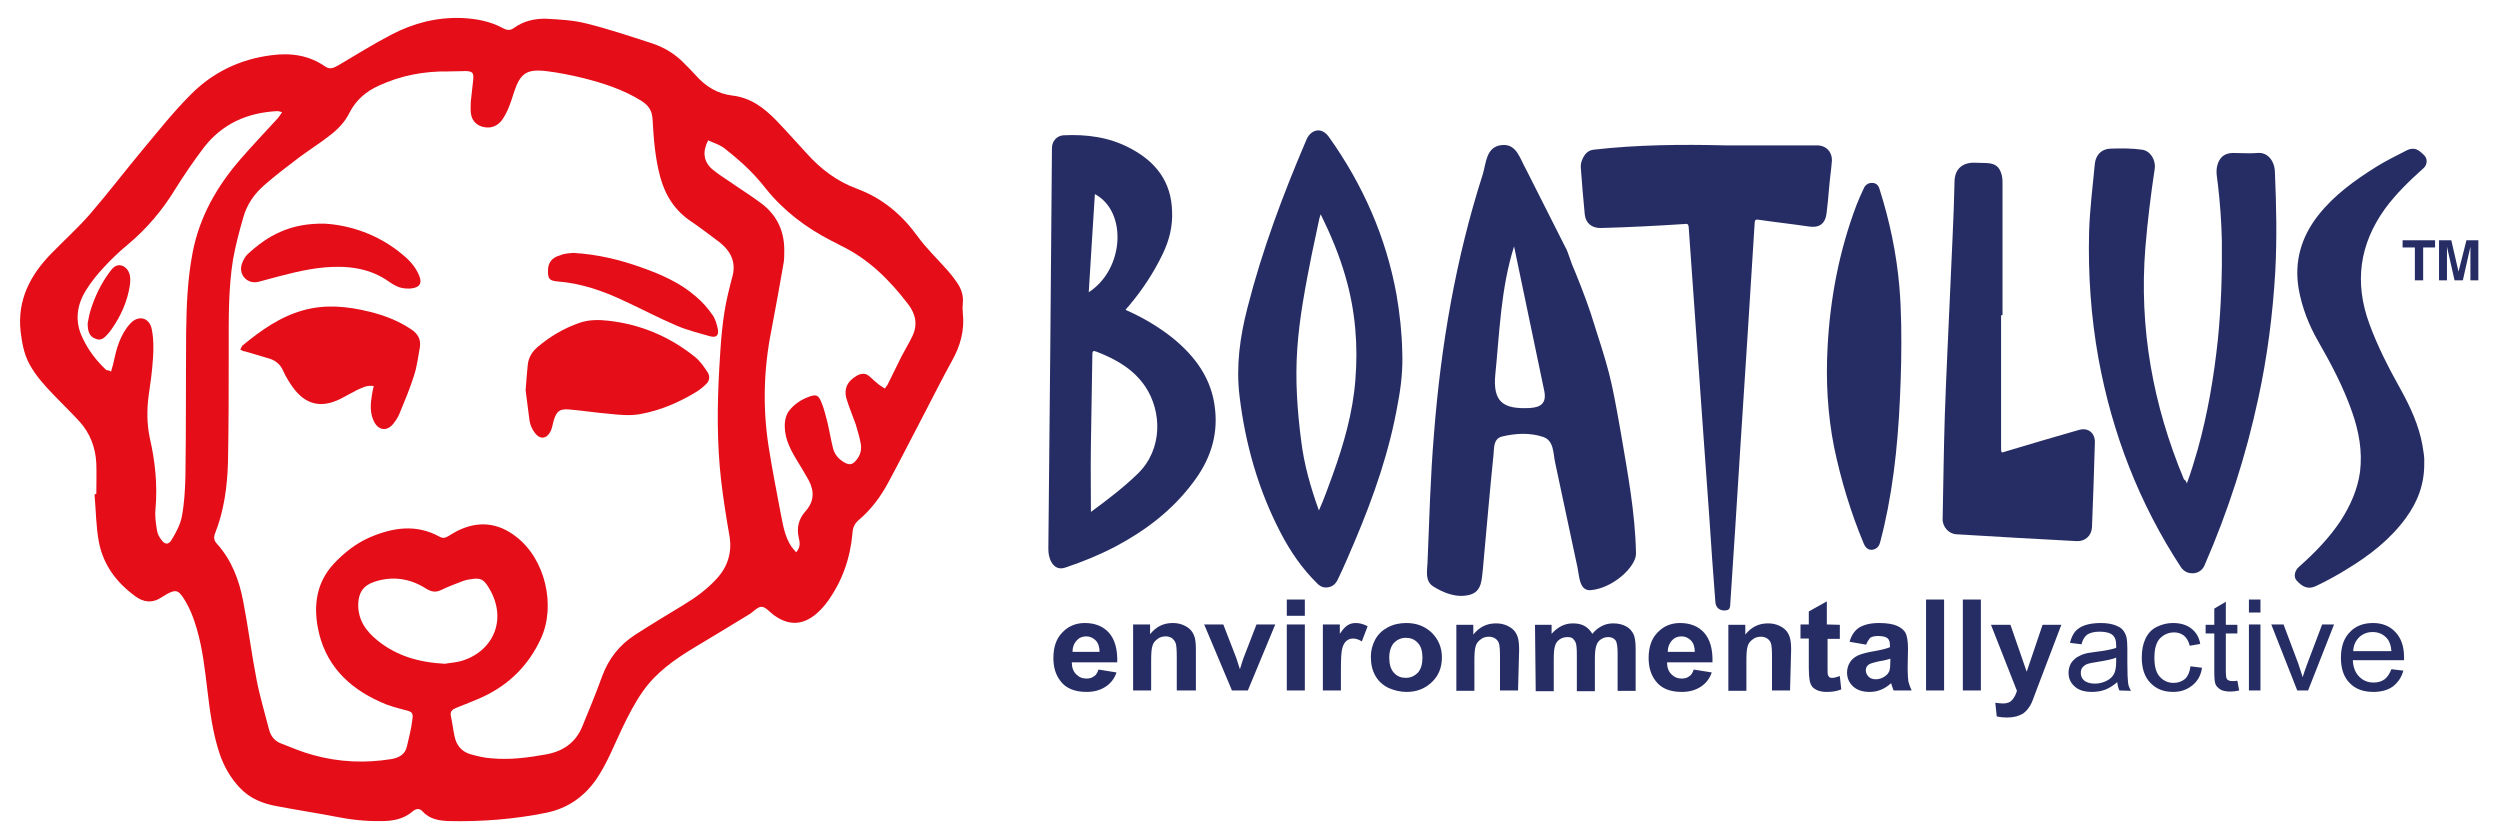
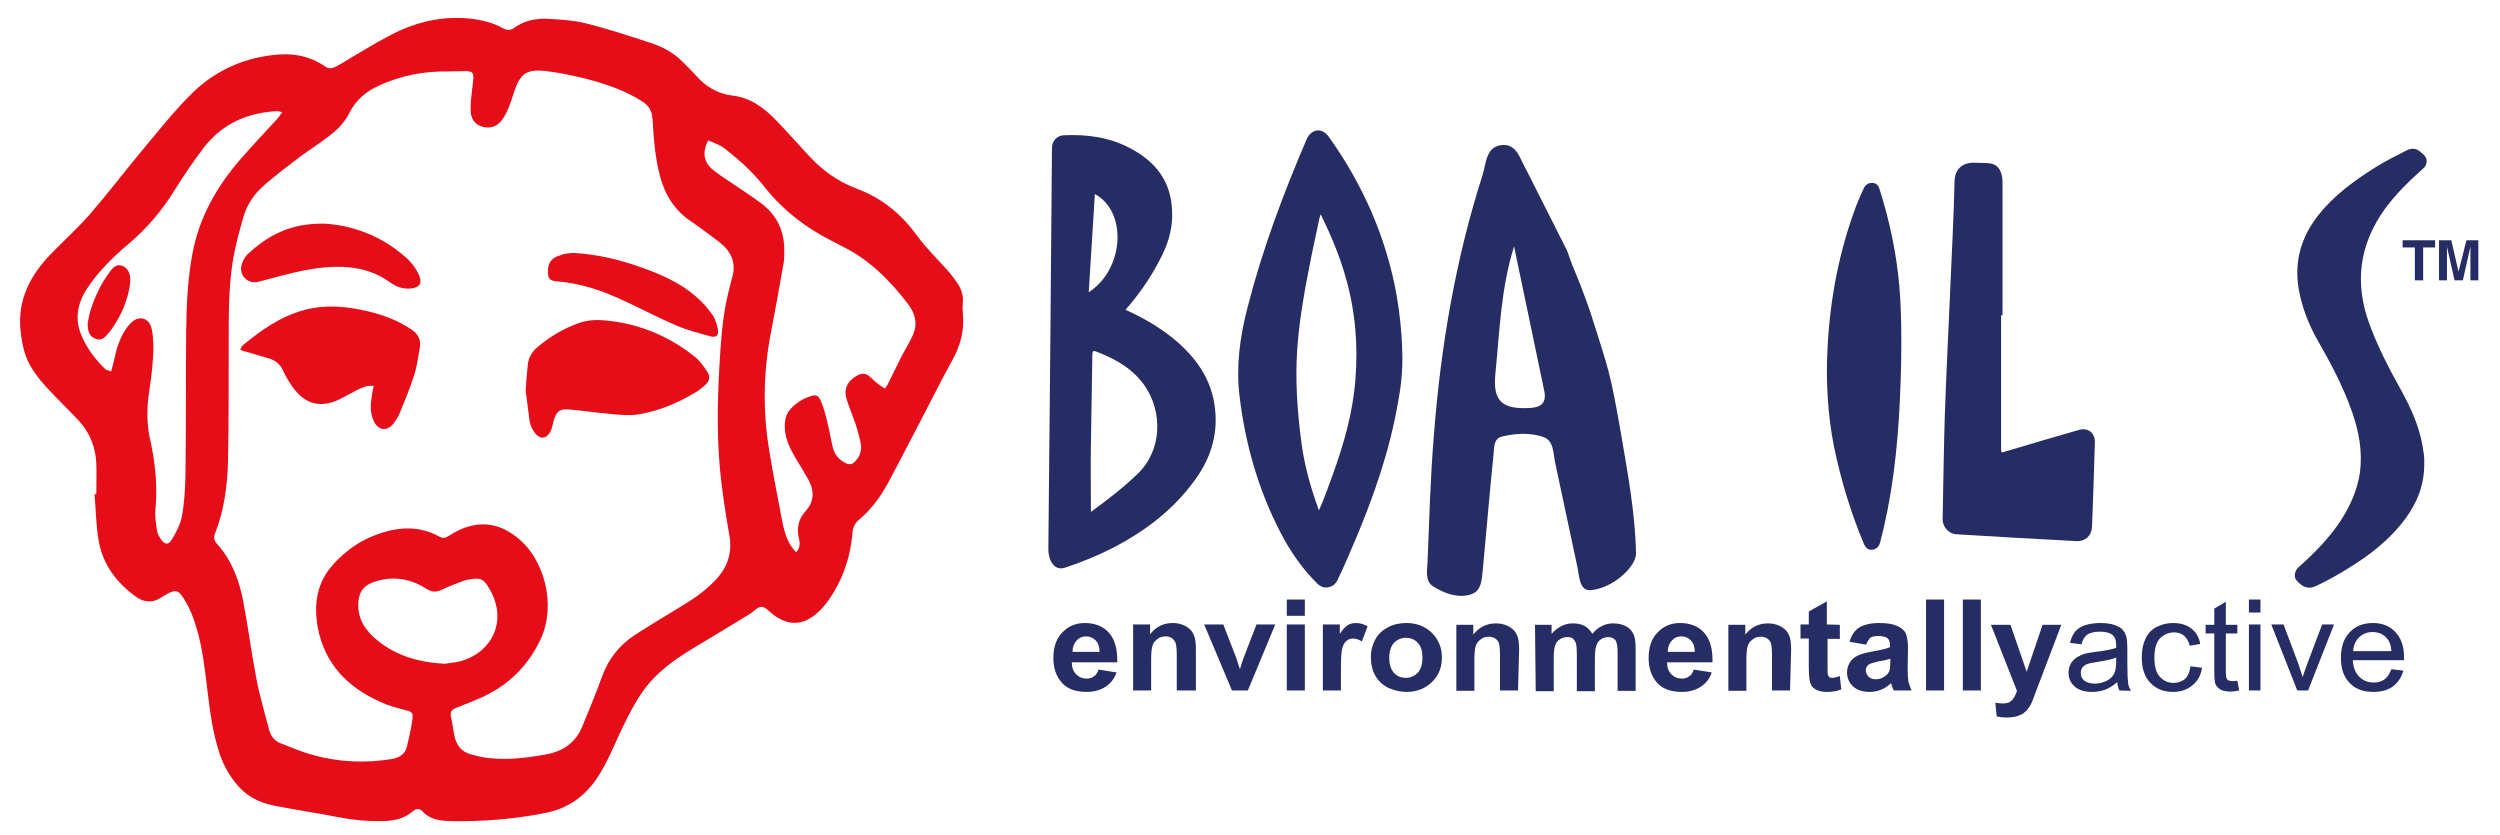
<svg xmlns="http://www.w3.org/2000/svg" version="1.1" id="Livello_1" x="0px" y="0px" viewBox="0 0 693 231.4" style="enable-background:new 0 0 693 231.4;" xml:space="preserve">
  <style type="text/css">
	.st0{fill:#262D64;}
	.st1{fill:#E40D18;}
</style>
  <path class="st0" d="M304.5,185.6l5,0.8c-0.6,1.8-1.7,3.1-3.1,4c-1.4,0.9-3.1,1.4-5.2,1.4c-3.3,0-5.8-1-7.3-3.1  c-1.3-1.7-1.9-3.8-1.9-6.3c0-3,0.8-5.4,2.5-7.1c1.6-1.7,3.7-2.6,6.2-2.6c2.8,0,5.1,0.9,6.7,2.7c1.6,1.8,2.4,4.5,2.3,8.2l-12.6,0  c0,1.4,0.4,2.5,1.2,3.3c0.8,0.8,1.7,1.2,2.9,1.2c0.8,0,1.5-0.2,2-0.6C303.8,187.2,304.2,186.5,304.5,185.6z M304.8,180.7  c0-1.4-0.4-2.5-1.1-3.2c-0.7-0.7-1.6-1.1-2.6-1.1c-1.1,0-2,0.4-2.7,1.2c-0.7,0.8-1.1,1.8-1.1,3.1L304.8,180.7z M331.2,191.4l-5,0  l0-9.3c0-2-0.1-3.2-0.3-3.8c-0.2-0.6-0.6-1-1-1.4c-0.5-0.3-1.1-0.5-1.7-0.5c-0.9,0-1.7,0.2-2.3,0.7c-0.7,0.5-1.2,1.1-1.4,1.8  c-0.3,0.8-0.4,2.2-0.4,4.2l0,8.3l-5,0l0-18.3l4.7,0l0,2.7c1.7-2.1,3.7-3.1,6.3-3.1c1.1,0,2.1,0.2,3,0.6c0.9,0.4,1.6,0.9,2.1,1.5  c0.5,0.6,0.8,1.3,1,2c0.2,0.8,0.3,1.8,0.3,3.3V191.4z M341.5,191.4l-7.7-18.3l5.3,0l3.6,9.3l1,3.1c0.3-0.8,0.4-1.3,0.5-1.6  c0.2-0.5,0.3-1,0.5-1.5l3.6-9.3l5.2,0l-7.6,18.3L341.5,191.4z M356.7,170.7l0-4.5l5,0l0,4.5L356.7,170.7z M356.7,191.4l0-18.3l5,0  l0,18.3L356.7,191.4z M371.7,191.4l-5,0l0-18.3l4.7,0l0,2.6c0.8-1.2,1.5-2,2.2-2.4c0.6-0.4,1.4-0.6,2.2-0.6c1.1,0,2.2,0.3,3.3,0.9  l-1.6,4.2c-0.8-0.5-1.6-0.8-2.4-0.8c-0.7,0-1.3,0.2-1.8,0.6c-0.5,0.4-0.9,1-1.2,2c-0.3,1-0.4,3-0.4,6.1L371.7,191.4z M380,182  c0-1.6,0.4-3.2,1.2-4.7c0.8-1.5,2-2.6,3.5-3.4c1.5-0.8,3.2-1.2,5.1-1.2c2.9,0,5.2,0.9,7.1,2.7c1.8,1.8,2.8,4.1,2.8,6.8  c0,2.8-0.9,5.1-2.8,6.9c-1.9,1.8-4.2,2.7-7,2.7c-1.7,0-3.4-0.4-5-1.1c-1.6-0.8-2.8-1.9-3.6-3.3C380.4,185.9,380,184.1,380,182z   M385.1,182.3c0,1.8,0.4,3.2,1.3,4.2c0.9,1,2,1.4,3.3,1.4c1.3,0,2.4-0.5,3.3-1.4c0.9-1,1.3-2.4,1.3-4.2c0-1.8-0.4-3.2-1.3-4.1  c-0.9-1-2-1.4-3.3-1.4c-1.3,0-2.4,0.5-3.3,1.4C385.6,179.1,385.1,180.5,385.1,182.3z M420.8,191.4l-5,0l0-9.3c0-2-0.1-3.2-0.3-3.8  c-0.2-0.6-0.6-1-1-1.3c-0.5-0.3-1.1-0.5-1.7-0.5c-0.9,0-1.7,0.2-2.3,0.7c-0.7,0.5-1.2,1.1-1.4,1.8c-0.3,0.8-0.4,2.2-0.4,4.2l0,8.3  l-5,0l0-18.3l4.7,0l0,2.7c1.7-2.1,3.7-3.1,6.3-3.1c1.1,0,2.1,0.2,3,0.6c0.9,0.4,1.6,0.9,2.1,1.5c0.5,0.6,0.8,1.3,1,2  c0.2,0.8,0.3,1.8,0.3,3.3L420.8,191.4z M425.5,173.2l4.6,0l0,2.5c1.7-1.9,3.6-2.9,5.9-2.9c1.2,0,2.3,0.2,3.2,0.7  c0.9,0.5,1.6,1.2,2.2,2.2c0.8-1,1.7-1.7,2.7-2.2c1-0.5,2-0.7,3.1-0.7c1.4,0,2.6,0.3,3.5,0.8c1,0.5,1.7,1.3,2.2,2.4  c0.3,0.8,0.5,2,0.5,3.8l0,11.7l-5,0l0-10.4c0-1.8-0.2-3-0.5-3.5c-0.5-0.7-1.2-1-2.1-1c-0.7,0-1.4,0.2-2,0.6c-0.6,0.4-1.1,1-1.3,1.8  c-0.3,0.8-0.4,2.1-0.4,3.8l0,8.8l-5,0v-10c0-1.8-0.1-2.9-0.3-3.4c-0.2-0.5-0.5-0.9-0.8-1.2c-0.4-0.3-0.9-0.4-1.5-0.4  c-0.8,0-1.5,0.2-2.1,0.6c-0.6,0.4-1.1,1-1.3,1.7c-0.3,0.8-0.4,2-0.4,3.8l0,8.9l-5,0L425.5,173.2z M469.5,185.6l5,0.8  c-0.6,1.8-1.7,3.1-3.1,4c-1.4,0.9-3.1,1.4-5.2,1.4c-3.3,0-5.8-1-7.3-3.1c-1.3-1.7-1.9-3.8-1.9-6.3c0-3,0.8-5.4,2.5-7.1  c1.6-1.7,3.7-2.6,6.2-2.6c2.8,0,5.1,0.9,6.7,2.7c1.6,1.8,2.4,4.5,2.3,8.2l-12.6,0c0,1.4,0.4,2.5,1.2,3.3c0.8,0.8,1.7,1.2,2.9,1.2  c0.8,0,1.5-0.2,2-0.6C468.8,187.2,469.2,186.5,469.5,185.6z M469.8,180.7c0-1.4-0.4-2.5-1.1-3.2c-0.7-0.7-1.6-1.1-2.6-1.1  c-1.1,0-2,0.4-2.7,1.2c-0.7,0.8-1.1,1.8-1.1,3.1L469.8,180.7z M496.2,191.4l-5,0l0-9.3c0-2-0.1-3.2-0.3-3.8c-0.2-0.6-0.6-1-1-1.3  c-0.5-0.3-1.1-0.5-1.7-0.5c-0.9,0-1.7,0.2-2.3,0.7c-0.7,0.5-1.2,1.1-1.4,1.8c-0.3,0.8-0.4,2.2-0.4,4.2l0,8.3l-5,0l0-18.3l4.7,0  l0,2.7c1.7-2.1,3.7-3.1,6.3-3.1c1.1,0,2.1,0.2,3,0.6c0.9,0.4,1.6,0.9,2.1,1.5c0.5,0.6,0.8,1.3,1,2c0.2,0.8,0.3,1.8,0.3,3.2  L496.2,191.4z M510,173.2l0,3.9l-3.4,0l0,7.4c0,1.5,0,2.4,0.1,2.6c0.1,0.2,0.2,0.4,0.4,0.6c0.2,0.2,0.5,0.2,0.9,0.2  c0.5,0,1.1-0.2,2-0.5l0.4,3.7c-1.2,0.5-2.5,0.7-4,0.7c-0.9,0-1.7-0.1-2.5-0.4c-0.7-0.3-1.3-0.7-1.6-1.1c-0.3-0.5-0.6-1.1-0.7-1.9  c-0.1-0.6-0.2-1.7-0.2-3.4l0-8l-2.3,0l0-3.9l2.3,0v-3.6l5-2.8l0,6.4L510,173.2z M517.3,178.7l-4.6-0.8c0.5-1.8,1.4-3.1,2.6-3.9  c1.3-0.8,3.1-1.3,5.6-1.3c2.2,0,3.9,0.3,5,0.8c1.1,0.5,1.9,1.2,2.3,1.9c0.4,0.8,0.7,2.2,0.7,4.3l-0.1,5.6c0,1.6,0.1,2.8,0.2,3.6  c0.2,0.8,0.5,1.6,0.9,2.5l-5,0c-0.1-0.3-0.3-0.8-0.5-1.4c-0.1-0.3-0.1-0.5-0.2-0.6c-0.9,0.8-1.8,1.4-2.8,1.8c-1,0.4-2,0.6-3.1,0.6  c-2,0-3.5-0.5-4.6-1.5c-1.1-1-1.7-2.3-1.7-3.9c0-1,0.3-2,0.8-2.8c0.5-0.8,1.2-1.4,2.2-1.9c0.9-0.4,2.3-0.8,4-1.1  c2.4-0.4,4-0.8,4.9-1.2l0-0.5c0-0.9-0.2-1.6-0.7-2c-0.5-0.4-1.4-0.6-2.7-0.6c-0.9,0-1.6,0.2-2.1,0.5  C518,177.3,517.6,177.9,517.3,178.7z M524,182.6c-0.6,0.2-1.7,0.5-3.1,0.7c-1.4,0.3-2.3,0.6-2.7,0.8c-0.7,0.4-1,1-1,1.7  c0,0.7,0.3,1.3,0.8,1.8c0.5,0.5,1.2,0.7,2,0.7c0.9,0,1.8-0.3,2.6-0.9c0.6-0.4,1-1,1.2-1.6c0.1-0.4,0.2-1.2,0.2-2.4L524,182.6z   M533.9,191.4l0-25.2l5,0l0,25.2L533.9,191.4z M544.1,191.4l0-25.2l5,0l0,25.2L544.1,191.4z M551.9,173.2l5.4,0l4.5,13l4.4-13l5.2,0  l-6.7,17.6l-1.2,3.2c-0.4,1.1-0.9,1.9-1.3,2.4c-0.4,0.6-0.9,1-1.4,1.4c-0.5,0.3-1.2,0.6-1.9,0.8c-0.8,0.2-1.6,0.3-2.6,0.3  c-1,0-1.9-0.1-2.8-0.3l-0.4-3.8c0.8,0.1,1.5,0.2,2.1,0.2c1.2,0,2-0.3,2.6-1c0.6-0.7,1-1.5,1.3-2.5L551.9,173.2z M587.5,191.4  c-0.3-0.6-0.5-1.4-0.6-2.3c-1.2,1-2.3,1.7-3.4,2.1s-2.3,0.6-3.6,0.6c-2.1,0-3.7-0.5-4.8-1.5c-1.1-1-1.7-2.2-1.7-3.8  c0-0.9,0.2-1.7,0.6-2.5c0.4-0.7,1-1.3,1.7-1.8c0.7-0.4,1.5-0.8,2.3-1c0.6-0.2,1.6-0.3,2.9-0.5c2.6-0.3,4.5-0.7,5.7-1.1  c0-0.4,0-0.7,0-0.8c0-1.3-0.3-2.1-0.9-2.7c-0.8-0.7-2-1-3.7-1c-1.5,0-2.6,0.3-3.4,0.8c-0.7,0.5-1.3,1.4-1.6,2.7l-3.2-0.4  c0.3-1.3,0.8-2.3,1.4-3.1c0.7-0.8,1.6-1.4,2.8-1.8c1.2-0.4,2.7-0.6,4.3-0.6c1.6,0,2.9,0.2,4,0.6c1,0.4,1.8,0.8,2.2,1.4  c0.5,0.6,0.8,1.3,1,2.1c0.1,0.5,0.2,1.5,0.2,2.9v4.1c0,2.9,0.1,4.7,0.2,5.5c0.1,0.8,0.4,1.5,0.8,2.2L587.5,191.4L587.5,191.4z   M586.6,182.3c-1.2,0.5-2.9,0.8-5.3,1.2c-1.3,0.2-2.3,0.4-2.8,0.6c-0.5,0.2-1,0.6-1.3,1c-0.3,0.4-0.4,0.9-0.4,1.5  c0,0.8,0.3,1.5,1,2.1c0.7,0.5,1.6,0.8,2.9,0.8c1.2,0,2.3-0.3,3.3-0.8s1.7-1.2,2.1-2.1c0.3-0.7,0.5-1.7,0.5-3.1L586.6,182.3z   M607.2,184.7l3.2,0.4c-0.3,2.1-1.2,3.7-2.7,4.9s-3.2,1.8-5.3,1.8c-2.6,0-4.7-0.8-6.3-2.5c-1.6-1.6-2.4-4-2.4-7c0-2,0.3-3.7,1-5.2  c0.7-1.5,1.7-2.6,3.1-3.3c1.4-0.7,2.9-1.1,4.5-1.1c2.1,0,3.8,0.5,5.1,1.5c1.3,1,2.2,2.4,2.5,4.3L607,179c-0.3-1.2-0.8-2.1-1.6-2.8  c-0.8-0.6-1.7-0.9-2.7-0.9c-1.6,0-2.9,0.6-4,1.7c-1,1.1-1.5,2.9-1.5,5.3c0,2.5,0.5,4.2,1.5,5.3c1,1.1,2.3,1.7,3.8,1.7  c1.3,0,2.3-0.4,3.2-1.1C606.5,187.4,607,186.3,607.2,184.7z M618.8,188.8c0.4,0,0.8,0,1.4-0.1l0.5,2.7c-0.9,0.2-1.7,0.3-2.4,0.3  c-1.2,0-2.1-0.2-2.7-0.5c-0.6-0.4-1.1-0.8-1.4-1.4c-0.3-0.6-0.4-1.8-0.4-3.7l0-10.5l-2.4,0l0-2.4l2.4,0l0-4.5l3.2-1.9l0,6.4l3.2,0  l0,2.4l-3.2,0l0,10.7c0,0.9,0.1,1.5,0.2,1.7c0.1,0.3,0.3,0.5,0.6,0.6C617.9,188.7,618.3,188.8,618.8,188.8L618.8,188.8z   M623.4,169.8l0-3.6l3.2,0l0,3.6L623.4,169.8z M623.4,191.4l0-18.3l3.2,0l0,18.3L623.4,191.4z M636.8,191.4l-7.2-18.3l3.4,0  l4.1,10.9c0.4,1.2,0.8,2.4,1.2,3.7c0.3-1,0.7-2.1,1.2-3.5l4.2-11.1l3.3,0l-7.2,18.3L636.8,191.4z M662.9,185.5l3.3,0.4  c-0.5,1.9-1.5,3.3-2.9,4.4c-1.4,1-3.2,1.5-5.4,1.5c-2.8,0-5-0.8-6.6-2.5c-1.6-1.6-2.4-4-2.4-6.9c0-3.1,0.8-5.5,2.5-7.2  c1.6-1.7,3.8-2.5,6.4-2.5c2.5,0,4.6,0.8,6.2,2.5c1.6,1.7,2.4,4,2.4,7c0,0.2,0,0.5,0,0.8l-14.2,0c0.1,2,0.7,3.5,1.8,4.6  c1.1,1.1,2.4,1.6,4,1.6c1.2,0,2.2-0.3,3-0.9C661.7,187.8,662.4,186.8,662.9,185.5z M652.3,180.5l10.6,0c-0.1-1.5-0.5-2.7-1.2-3.5  c-1-1.2-2.4-1.8-4-1.8c-1.5,0-2.7,0.5-3.7,1.4C652.9,177.7,652.4,178.9,652.3,180.5z" />
  <g>
-     <path class="st0" d="M606.2,134c1.2-3.2,2.1-6.3,3-9.4c2.8-10,4.5-20.2,5.6-30.5c0.9-9,1.2-18.1,1.1-27.2   c-0.1-5.3-0.5-10.6-1.1-15.8c-0.2-1.7-0.6-3.4-0.2-5.1c0.6-2.4,2-3.6,4.5-3.6c2.3,0,4.5,0.2,6.8,0c2.7-0.2,4.6,2.2,4.7,5.2   c0.4,9.3,0.6,18.5,0.1,27.8c-0.7,11.8-2.2,23.5-4.7,35c-3.4,15.9-8.4,31.4-14.9,46.3c-0.5,1.2-1.6,2.1-3,2.2   c-1.5,0.1-2.6-0.4-3.5-1.6c-11.6-17.7-19.1-37.1-22.9-57.9c-2.1-11.6-2.9-23.4-2.6-35.2c0.2-6.3,1-12.6,1.6-18.9   c0.3-2.5,2-4.1,4.5-4.1c2.9-0.1,5.8-0.1,8.6,0.3c2.2,0.3,3.8,2.7,3.5,5.2c-1.1,7.3-2,14.6-2.6,21.9c-1.8,22.3,2.1,43.7,10.7,64.3   C605.8,133.1,606,133.4,606.2,134" />
-     <path class="st0" d="M478.5,40.3c8.4,0,16.8,0,25.2,0c2.5,0,4.2,1.8,4.1,4.3c-0.2,2.6-0.6,5.2-0.8,7.8c-0.2,2.3-0.4,4.6-0.7,6.9   c-0.4,2.8-2.1,3.9-4.8,3.5c-4.7-0.7-9.4-1.2-14.1-1.9c-0.8-0.1-0.9,0.1-1,0.8c-0.6,10.1-1.3,20.1-1.9,30.2   c-0.7,10.3-1.3,20.6-2,30.9c-0.5,7.9-1,15.8-1.5,23.7c-0.5,7.1-0.9,14.3-1.4,21.4c-0.1,0.9-0.4,1.2-1.2,1.3   c-1.6,0.2-2.8-0.7-2.9-2.3c-0.6-7.9-1.2-15.9-1.7-23.8c-0.7-9.8-1.4-19.6-2.1-29.3c-0.6-8-1.1-16.1-1.7-24.1   c-0.6-8.9-1.3-17.9-1.9-26.8c-0.1-0.9-0.5-0.9-1.2-0.8c-7.7,0.5-15.3,0.9-23,1.1c-2.5,0.1-4.3-1.2-4.6-3.7c-0.4-4.3-0.8-8.6-1.1-13   c-0.1-1.3,0.4-2.6,1.2-3.7c0.6-0.7,1.3-1.2,2.3-1.3C453.9,40.1,466.2,40,478.5,40.3" />
    <path class="st0" d="M554.7,87.4c0,12.2,0,24.5,0,36.7c0,1.5,0,1.5,1.4,1c6.7-2,13.4-4,20.1-5.9c2.6-0.8,4.6,0.8,4.5,3.5   c-0.2,7.8-0.5,15.6-0.8,23.4c-0.1,2.4-1.9,4-4.2,3.9c-11.1-0.6-22.3-1.2-33.4-1.9c-2.1-0.1-3.9-2.1-3.8-4.3   c0.2-9.5,0.3-19.1,0.6-28.6c0.4-11.7,1-23.3,1.5-34.9c0.4-10,1-20,1.2-30.1c0.1-3.3,2.1-5.1,5.4-5.1c1.2,0,2.3,0.1,3.5,0.1   c2.4,0.1,3.6,1,4.2,3.4c0.2,0.8,0.2,1.7,0.2,2.6c0,12,0,24,0,36.1C555,87.4,554.9,87.4,554.7,87.4" />
    <path class="st0" d="M672,128.2c0.1,6.1-1.9,11-5.1,15.4c-4.4,6-10.1,10.4-16.4,14.2c-2.7,1.7-5.5,3.2-8.4,4.6   c-2.5,1.2-4,0.1-5.5-1.5c-0.9-1-0.5-2.8,0.7-3.8c4.3-3.8,8.3-7.9,11.5-12.7c2.7-4.2,4.7-8.6,5.4-13.6c0.7-5.7-0.3-11.2-2.2-16.6   c-2.4-6.9-5.8-13.3-9.4-19.6c-2.6-4.5-4.5-9.4-5.4-14.5c-1.3-7.6,0.7-14.4,5.4-20.4c4.4-5.6,10.1-9.7,16-13.4   c2.7-1.7,5.6-3.1,8.5-4.6c1.2-0.6,2.4-0.7,3.6,0.2c1,0.9,2.3,1.6,1.9,3.4c-0.2,0.7-0.5,1.1-1,1.5c-3.8,3.4-7.5,7-10.5,11.1   c-7.1,9.9-8.5,20.5-4.3,31.9c2.3,6.3,5.4,12.3,8.7,18.2c2.7,4.9,5,9.9,6,15.4C671.8,125.2,672.1,126.9,672,128.2" />
    <path class="st0" d="M527,100.4c-0.3,13.6-1.1,27.2-3.7,40.6c-0.6,3.1-1.3,6.2-2.1,9.2c-0.3,1.3-1,2-2.2,2.2   c-1.2,0.1-1.9-0.6-2.4-1.8c-3.6-8.6-6.3-17.6-8.2-26.7c-1.8-9.1-2.3-18.4-1.8-27.6c0.7-13.5,3.2-26.7,8-39.4c0.6-1.6,1.3-3.1,2-4.6   c0.4-1,1.2-1.6,2.3-1.6c1.1,0,1.8,0.6,2.1,1.7c2.8,8.8,4.7,17.8,5.5,27C527.1,86.4,527.1,93.4,527,100.4" />
    <path class="st0" d="M336.8,113.3c-0.9-8.3-5.4-14.4-11.6-19.5c-4-3.2-8.4-5.8-13.2-7.9c0.3-0.4,0.6-0.8,1-1.2   c3.7-4.4,6.8-9.1,9.3-14.3c1.8-3.7,2.8-7.7,2.6-11.8c-0.2-8.3-4.6-13.9-11.8-17.6c-5.7-3-11.9-3.8-18.3-3.5   c-1.8,0.1-3.2,1.6-3.2,3.5c-0.3,37-0.6,74.1-1,111.1c0,1.3,0.2,2.6,0.9,3.8c0.9,1.5,2.2,2,3.9,1.4c4.8-1.6,9.4-3.5,13.8-5.8   c8.3-4.4,15.7-10,21.4-17.6C335.3,127.8,337.7,121,336.8,113.3 M303.5,53.8c9.1,4.9,8.1,20.9-1.7,27.2   C302.4,71.8,302.9,62.8,303.5,53.8 M315.5,131.2c-4.1,4-8.6,7.4-13.1,10.7c0-6.3-0.1-12.4,0-18.6c0.1-8.3,0.3-16.6,0.4-24.9   c0-1.1,0.2-1.3,1.2-0.9c5.4,2.1,10.2,4.8,13.5,9.7C322.1,114.1,322.3,124.5,315.5,131.2" />
    <path class="st0" d="M388.7,97.5c-0.1-5.3-0.7-10.7-1.6-15.9c-2.9-15.9-9.3-30.4-18.7-43.6c-2.2-3.1-5.1-1.9-6.2,0.6   c-6.5,15.2-12.3,30.6-16.4,46.7c-2.1,8.1-3.2,16.2-2.2,24.5c1.6,13.3,5.2,26,11.4,37.9c2.7,5.2,6,10,10.2,14.1   c1.1,1.1,2.3,1.3,3.7,0.8c1-0.4,1.6-1.2,2-2.1c1.7-3.5,3.2-7.1,4.7-10.6c5.2-12.3,9.6-24.9,11.9-38.2   C388.4,107,388.9,102.3,388.7,97.5 M375.7,105.4c-0.7,9-3.2,17.7-6.3,26.3c-1.2,3.2-2.3,6.5-3.8,9.8c-2.3-6.4-4.1-12.7-4.9-19.2   c-1.1-8.5-1.7-17-1.1-25.6c0.6-8.8,2.3-17.5,4-26.1c0.7-3.3,1.4-6.6,2.1-9.9c0.1-0.4,0.2-0.8,0.4-1.3c2.8,5.7,5.2,11.4,6.9,17.4   C375.7,86.1,376.5,95.8,375.7,105.4" />
    <path class="st0" d="M423,46.9c-1.6-2.7-2.5-7-6.5-6.7c-4.6,0.3-4.5,5-5.5,8.2c-7.5,23.4-11.6,47.5-13.5,71.9   c-1,11.9-1.3,23.9-1.8,35.8c-0.1,2.2-0.7,4.9,1.5,6.4c3,1.9,6.6,3.3,10.1,2.4c3.7-0.9,3.4-4.6,3.8-7.6c0.1-0.8,0.1-1.5,0.2-2.3   c0.9-9.6,1.7-19.3,2.7-28.9c0.2-1.9-0.1-4.5,2.4-5.1c3.7-0.9,7.7-1.1,11.3,0.1c3.1,1,2.8,4.5,3.4,7.2c2.1,9.7,4.1,19.4,6.2,29.1   c0.5,2.4,0.5,6.4,3.6,6.2c6.2-0.5,12.6-6.5,12.6-10.1c-0.2-11.5-2.4-22.8-4.3-34.1c-2.8-15.8-3-16.1-8.3-32.7   c-1.6-4.8-4.1-11-5.1-13.3c-1.2-3.4-1.5-4.3-1.8-4.7 M424.1,113.1c-7.6,0.4-10.3-1.8-9.6-9.3c1.2-11.8,1.5-23.7,5.2-35.5   c2.8,13.4,5.6,26.8,8.4,40.2C428.7,111.8,427.1,112.9,424.1,113.1z" />
  </g>
  <g>
    <path class="st0" d="M675,66.6v2h-3.3v9.1h-2.3v-9.1H666v-2H675z" />
    <path class="st0" d="M683.7,66.6h3.3v11.1h-2.2v-7.5c0-0.2,0-0.5,0-0.9c0-0.4,0-0.7,0-0.9l-2.1,9.3h-2.3l-2.1-9.3   c0,0.2,0,0.5,0,0.9c0,0.4,0,0.7,0,0.9v7.5h-2.2V66.6h3.4l2,8.7L683.7,66.6z" />
  </g>
  <g>
    <path class="st1" d="M26.7,136.9c0-2.8,0.1-5.6,0-8.4c-0.2-4.4-1.7-8.4-4.7-11.7c-2.2-2.4-4.6-4.7-6.9-7.1   c-2.6-2.7-5.1-5.4-6.9-8.7c-1.6-2.9-2.1-6-2.5-9.2c-0.9-8.6,2.6-15.4,8.4-21.4c3.6-3.7,7.4-7.1,10.8-11c5.1-5.9,9.9-12.2,14.9-18.2   c4.2-5,8.2-10.1,12.8-14.7c6.2-6.4,13.9-10.1,22.7-11.2c5.3-0.7,10.3,0,14.8,3.1c1.4,1,2.4,0.4,3.7-0.3c4.9-2.9,9.7-5.9,14.7-8.5   c6.1-3.2,12.7-4.9,19.7-4.6c3.9,0.2,7.7,0.9,11.2,2.8c1.1,0.6,2,0.7,3,0c2.7-2,5.9-2.7,9.1-2.6c3.7,0.2,7.5,0.4,11,1.3   c6.1,1.5,12,3.5,17.9,5.4c3.8,1.2,7,3.2,9.7,6.1c0.9,0.9,1.8,1.8,2.6,2.7c2.8,3.2,6.1,5.3,10.4,5.8c5,0.6,8.7,3.4,12.1,6.9   c2.9,3,5.6,6.1,8.4,9.1c3.9,4.4,8.5,7.8,13.9,9.8c7,2.6,12.3,7,16.7,13c2.5,3.5,5.7,6.5,8.5,9.7c0.9,1,1.7,2.1,2.5,3.2   c1.2,1.7,1.9,3.6,1.7,5.7c-0.1,1-0.1,2,0,3c0.5,4.7-0.7,9-3,13.1c-2.6,4.7-5,9.5-7.5,14.3c-3.4,6.5-6.7,13-10.2,19.5   c-2.1,3.9-4.7,7.4-8.1,10.3c-1.2,1-1.7,2.1-1.8,3.7c-0.6,6.9-2.8,13.2-6.8,18.8c-1,1.4-2.1,2.6-3.4,3.7c-3.8,3.1-7.6,3.1-11.6,0.2   c-1.1-0.8-2.3-2.3-3.4-2.3c-1.2,0-2.3,1.5-3.6,2.2c-5,3.1-10.1,6.1-15.2,9.2c-5.3,3.2-10.4,6.8-14,11.9c-2.3,3.2-4.1,6.8-5.8,10.3   c-2.3,4.8-4.2,9.8-7.2,14.2c-3.4,4.9-8,8.1-13.9,9.3c-8.9,1.8-17.9,2.5-26.9,2.3c-2.8-0.1-5.4-0.5-7.4-2.7c-0.8-0.9-1.7-0.8-2.7,0   c-2.4,2.1-5.4,2.7-8.5,2.7c-4.5,0.1-8.9-0.4-13.3-1.3c-5.2-1-10.5-1.8-15.7-2.8c-4-0.7-7.6-2.1-10.5-5.2c-2.5-2.7-4.3-5.8-5.5-9.3   c-1.9-5.7-2.7-11.7-3.4-17.6c-0.7-5.7-1.3-11.4-2.9-16.9c-0.9-3.1-2-6.1-3.8-8.8c-1.4-2.1-2.1-2.3-4.4-1.1c-0.5,0.3-1,0.6-1.5,0.9   c-2.6,1.8-5.2,1.5-7.5-0.3c-5.2-3.8-8.8-8.7-10-15c-0.8-4.3-0.8-8.7-1.2-13.1C26.5,136.9,26.6,136.9,26.7,136.9z M124.3,19.8   c-6.7-0.1-13.1,1.1-19.2,3.9c-3.6,1.6-6.4,4-8.2,7.5c-1.3,2.7-3.4,4.8-5.8,6.6c-2.6,2-5.4,3.8-8,5.7c-3.3,2.5-6.6,5-9.7,7.7   c-2.9,2.5-5,5.5-6,9.2c-1.1,3.8-2.1,7.6-2.8,11.5c-1.3,8-1.2,16.1-1.2,24.3c0,10.6,0,21.3-0.2,31.9c-0.2,6.8-1.1,13.5-3.6,19.8   c-0.4,1.1-0.3,1.9,0.5,2.8c4.1,4.5,6.2,10.1,7.3,15.9c1.4,7.2,2.3,14.5,3.7,21.7c0.9,4.7,2.3,9.3,3.5,14c0.5,1.9,1.7,3.3,3.6,3.9   c2.8,1.1,5.6,2.3,8.6,3.1c7.2,2,14.5,2.3,21.8,1.1c2.1-0.4,3.7-1.3,4.2-3.5c0.6-2.5,1.2-4.9,1.5-7.4c0.3-2-0.1-2.2-2.1-2.7   c-2.3-0.6-4.6-1.2-6.7-2.2C96.3,190.5,90,184,88.1,174c-1.2-6.5-0.3-12.6,4.4-17.7c2.9-3.1,6.1-5.6,9.9-7.3   c6.5-2.8,13-3.8,19.5-0.2c0.9,0.5,1.6,0.3,2.4-0.2c0.8-0.5,1.6-1,2.4-1.4c5.8-2.9,11.3-2.4,16.4,1.6c8,6.1,11.1,19.1,6.8,28.3   c-3.4,7.3-8.7,12.6-15.9,16c-2.4,1.1-5,2.1-7.5,3.1c-1.2,0.5-1.8,1-1.5,2.4c0.4,1.8,0.6,3.7,1,5.5c0.5,2.5,2,4.3,4.5,5   c1.9,0.5,3.8,1,5.7,1.1c5.2,0.5,10.3-0.2,15.3-1.1c4.7-0.9,8.1-3.3,9.9-7.7c1.9-4.6,3.8-9.2,5.5-13.9c1.8-4.9,4.8-8.7,9.1-11.5   c4.5-2.9,9-5.6,13.6-8.4c3.3-2,6.3-4.2,8.9-7c3.2-3.4,4.5-7.4,3.7-12.1c-0.9-5.1-1.7-10.2-2.3-15.3c-1.2-10.4-1.1-20.9-0.5-31.4   c0.4-6.8,0.8-13.6,2.4-20.3c0.4-1.5,0.7-3,1.1-4.4c1.3-4.2-0.2-7.4-3.5-10c-2.6-1.9-5.1-3.9-7.8-5.7c-4.5-3-7.2-7.2-8.6-12.4   c-1.4-5.2-1.8-10.5-2.1-15.8c-0.1-2.5-1.1-4-3.2-5.3c-5-3.1-10.6-4.9-16.2-6.3c-3.3-0.8-6.8-1.5-10.2-1.9c-5.4-0.6-7.1,0.7-8.8,5.8   c-0.5,1.6-1,3.2-1.7,4.8c-0.5,1.1-1.1,2.3-1.9,3.3c-1.4,1.6-3.2,2.1-5.3,1.5c-1.9-0.6-2.9-2-3.1-3.9c-0.1-1,0-2,0-3   c0.2-2.1,0.5-4.2,0.7-6.3c0.1-1.7-0.2-2.1-2-2.2C127.7,19.7,126,19.8,124.3,19.8z M196.3,38.9c-1.6,3.1-1.3,5.8,1,7.9   c1.5,1.3,3.3,2.4,4.9,3.5c3,2.1,6.1,4,9,6.2c4.3,3.3,6.3,7.8,6.2,13.2c0,1.1,0,2.2-0.2,3.3c-1.1,6.2-2.2,12.5-3.4,18.7   c-2.1,10.5-2.4,21.1-0.8,31.7c1,6.5,2.3,13,3.5,19.4c0.6,3,1.1,6,2.8,8.6c0.4,0.6,0.9,1.1,1.4,1.7c1.3-1.5,1-2.8,0.7-4.1   c-0.6-2.8,0-5.2,1.9-7.3c2.4-2.7,2.5-5.6,0.8-8.7c-1.1-2-2.3-3.9-3.5-5.9c-1.9-3.2-3.4-6.4-3-10.2c0.1-1,0.5-2.2,1.1-3   c1.4-1.8,3.3-3.1,5.5-3.9c1.9-0.7,2.6-0.6,3.4,1.3c0.8,1.8,1.2,3.7,1.7,5.5c0.6,2.5,1,5,1.6,7.4c0.4,1.7,1.5,3,3,3.9   c1.5,0.9,2.4,0.8,3.5-0.6c1.1-1.3,1.5-2.9,1.2-4.5c-0.3-1.8-0.9-3.6-1.4-5.4c-0.8-2.3-1.8-4.6-2.5-6.9c-0.9-2.9,0.2-5.1,2.9-6.6   c1.3-0.7,2.4-0.7,3.5,0.3c0.8,0.7,1.6,1.5,2.5,2.2c0.5,0.4,1.1,0.7,1.7,1.1c0.3-0.5,0.5-0.7,0.7-1c1.3-2.6,2.6-5.3,3.9-7.9   c1-1.9,2.1-3.7,3-5.6c1.5-3.1,1-6-1.1-8.8c-5.2-6.8-11.1-12.7-18.9-16.4c-0.8-0.4-1.6-0.9-2.5-1.3c-7-3.6-13.1-8.2-18.1-14.4   c-1.4-1.8-2.9-3.5-4.5-5.1c-2.2-2.2-4.6-4.2-7-6.1C199.5,40.1,197.8,39.6,196.3,38.9z M30.8,103c0.2-0.7,0.3-1.3,0.5-1.8   c0.5-2.1,0.9-4.3,1.7-6.3c0.7-1.8,1.7-3.7,3.1-5.2c2.3-2.5,5.4-1.7,6,1.7c0.5,2.6,0.5,5.4,0.3,8c-0.2,3.4-0.7,6.9-1.2,10.3   c-0.5,3.9-0.5,7.7,0.3,11.6c1.5,6.5,2.2,13.1,1.6,19.8c-0.2,1.9,0.1,3.9,0.4,5.8c0.1,1,0.6,1.9,1.2,2.7c1,1.4,2,1.5,2.9,0   c1.2-2,2.4-4.2,2.8-6.4c0.7-3.6,0.9-7.4,1-11.1c0.2-13.4,0.1-26.8,0.2-40.2c0.1-7.3,0.4-14.7,1.8-21.9c1.9-9.9,6.7-18.3,13.2-25.8   c3.3-3.8,6.8-7.5,10.2-11.2c0.5-0.5,0.8-1.1,1.4-1.9c-0.7-0.2-1-0.3-1.3-0.3c-8.3,0.4-15.3,3.5-20.4,10.1   c-2.8,3.7-5.4,7.5-7.9,11.5c-3.6,5.9-8,11.1-13.3,15.5c-2.3,1.9-4.5,4-6.6,6.3c-1.7,1.8-3.3,3.8-4.7,6c-2.7,4.2-3.4,8.8-1.1,13.5   c1.6,3.4,3.8,6.3,6.6,8.9C29.8,102.6,30.3,102.7,30.8,103z M123.3,184c1-0.2,2.7-0.3,4.3-0.7c8.8-2.4,13.3-11.3,8-20.2   c-1.6-2.7-2.4-3-5.4-2.5c-0.6,0.1-1.2,0.2-1.7,0.4c-2,0.8-4.1,1.5-6.1,2.5c-1.6,0.8-2.8,0.6-4.4-0.4c-4.4-2.8-9.3-3.5-14.3-1.8   c-3,1-4.3,3-4.4,6.1c-0.1,4.4,2.1,7.5,5.3,10.1C109.9,181.8,116,183.6,123.3,184z" />
    <path class="st1" d="M145.7,108.2c0.2-2.9,0.4-5,0.6-7.1c0.2-1.9,1.1-3.5,2.6-4.8c3.5-3,7.4-5.3,11.7-6.8c2.6-0.9,5.3-0.9,8-0.6   c9,1,17,4.4,24,10c1.4,1.1,2.5,2.7,3.5,4.2c0.8,1.2,0.6,2.5-0.4,3.4c-0.8,0.8-1.8,1.6-2.8,2.2c-4.8,2.9-9.9,5.1-15.5,6.1   c-2.8,0.5-5.7,0.2-8.6-0.1c-3.7-0.3-7.4-0.9-11.1-1.2c-2.6-0.2-3.4,0.5-4.2,3c-0.3,1-0.4,2-0.8,2.9c-1.1,2.3-3,2.6-4.5,0.5   c-0.7-0.9-1.2-2.1-1.4-3.2C146.4,113.7,146,110.6,145.7,108.2z" />
    <path class="st1" d="M66.6,96.9c0.3-0.5,0.4-0.9,0.6-1.1c5.1-4.2,10.4-8,16.9-9.8c6.1-1.7,12.2-1.1,18.3,0.4c4.1,1,8,2.5,11.6,4.9   c1.8,1.2,2.7,2.7,2.4,4.9c-0.5,2.7-0.8,5.5-1.7,8.1c-1.1,3.5-2.5,6.8-3.9,10.2c-0.4,1.1-1.1,2.1-1.8,3c-1.8,2.2-4.2,1.8-5.4-0.8   c-1.1-2.3-0.9-4.8-0.5-7.2c0.1-0.8,0.3-1.6,0.5-2.5c-1.9-0.3-3.2,0.5-4.6,1.1c-1.6,0.8-3.1,1.7-4.7,2.5c-5.3,2.6-9.6,1.6-13.1-3.2   c-1-1.4-2-3-2.7-4.6c-0.9-2.1-2.5-3.1-4.5-3.6c-2-0.6-4.1-1.2-6.1-1.8C67.5,97.4,67.2,97.2,66.6,96.9z" />
    <path class="st1" d="M90,62c6.9,0.4,14.8,2.9,21.5,8.5c2,1.6,3.7,3.5,4.7,5.9c0.8,2,0.3,3.1-1.8,3.5c-1.1,0.2-2.4,0.1-3.5-0.2   c-1-0.3-2-0.9-2.9-1.5c-5.4-3.9-11.5-4.6-17.8-4.1c-5.8,0.5-11.4,2.1-17,3.6c-0.5,0.1-1,0.3-1.5,0.4c-3,0.8-5.6-1.8-4.7-4.8   c0.3-1,0.9-2.1,1.6-2.8C74.1,65.4,80.3,61.8,90,62z" />
    <path class="st1" d="M158.9,70.1c6.8,0.4,12.9,1.9,18.8,4c5.4,1.9,10.7,4.2,15.1,8c1.8,1.5,3.4,3.3,4.7,5.2c0.8,1.1,1.2,2.6,1.5,4   c0.3,1.7-0.5,2.4-2.2,1.9c-3.2-0.9-6.4-1.7-9.4-3c-4.9-2.1-9.6-4.6-14.4-6.8c-5.9-2.8-12-4.9-18.6-5.4c-2-0.2-2.5-0.7-2.5-2.7   c-0.1-2.3,1-3.9,3.3-4.5C156.5,70.2,158,70.2,158.9,70.1z" />
    <path class="st1" d="M24.3,89.6c0.2-0.9,0.4-2.3,0.8-3.6c1.2-3.8,2.9-7.4,5.3-10.6c0.8-1.1,1.7-2.2,3.3-1.8   c1.3,0.4,2.3,1.7,2.4,3.5c0,0.7,0,1.3-0.1,2c-0.7,4.5-2.5,8.5-5.1,12.2c-0.2,0.3-0.4,0.5-0.6,0.8c-1,1.1-2,2.6-3.8,1.8   C24.7,93.3,24.3,91.7,24.3,89.6z" />
  </g>
</svg>